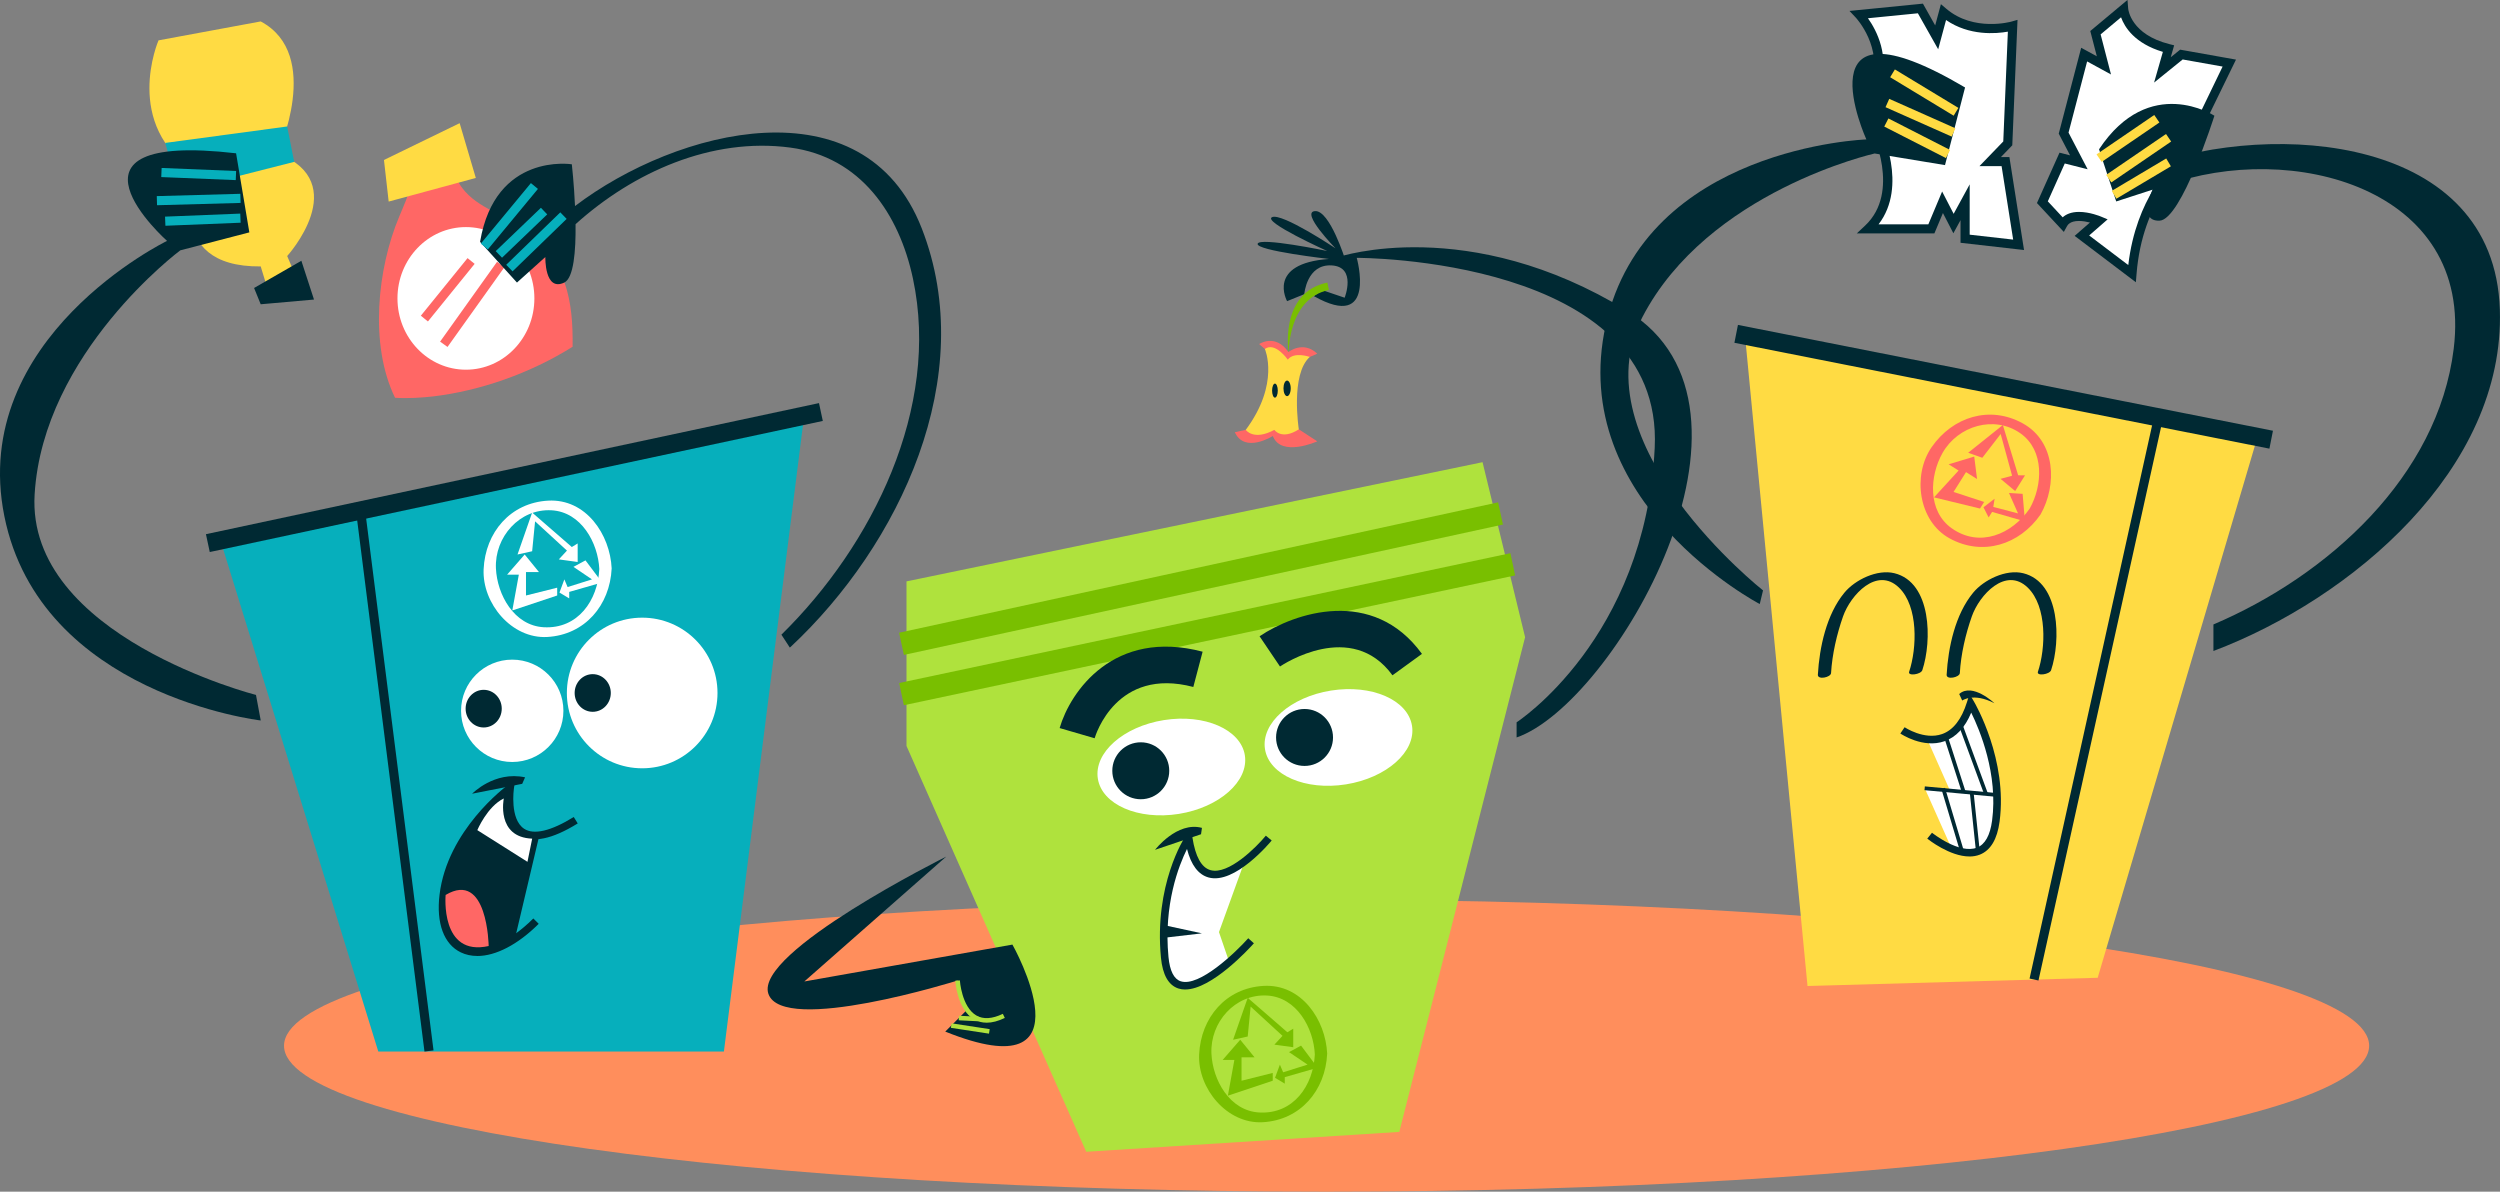
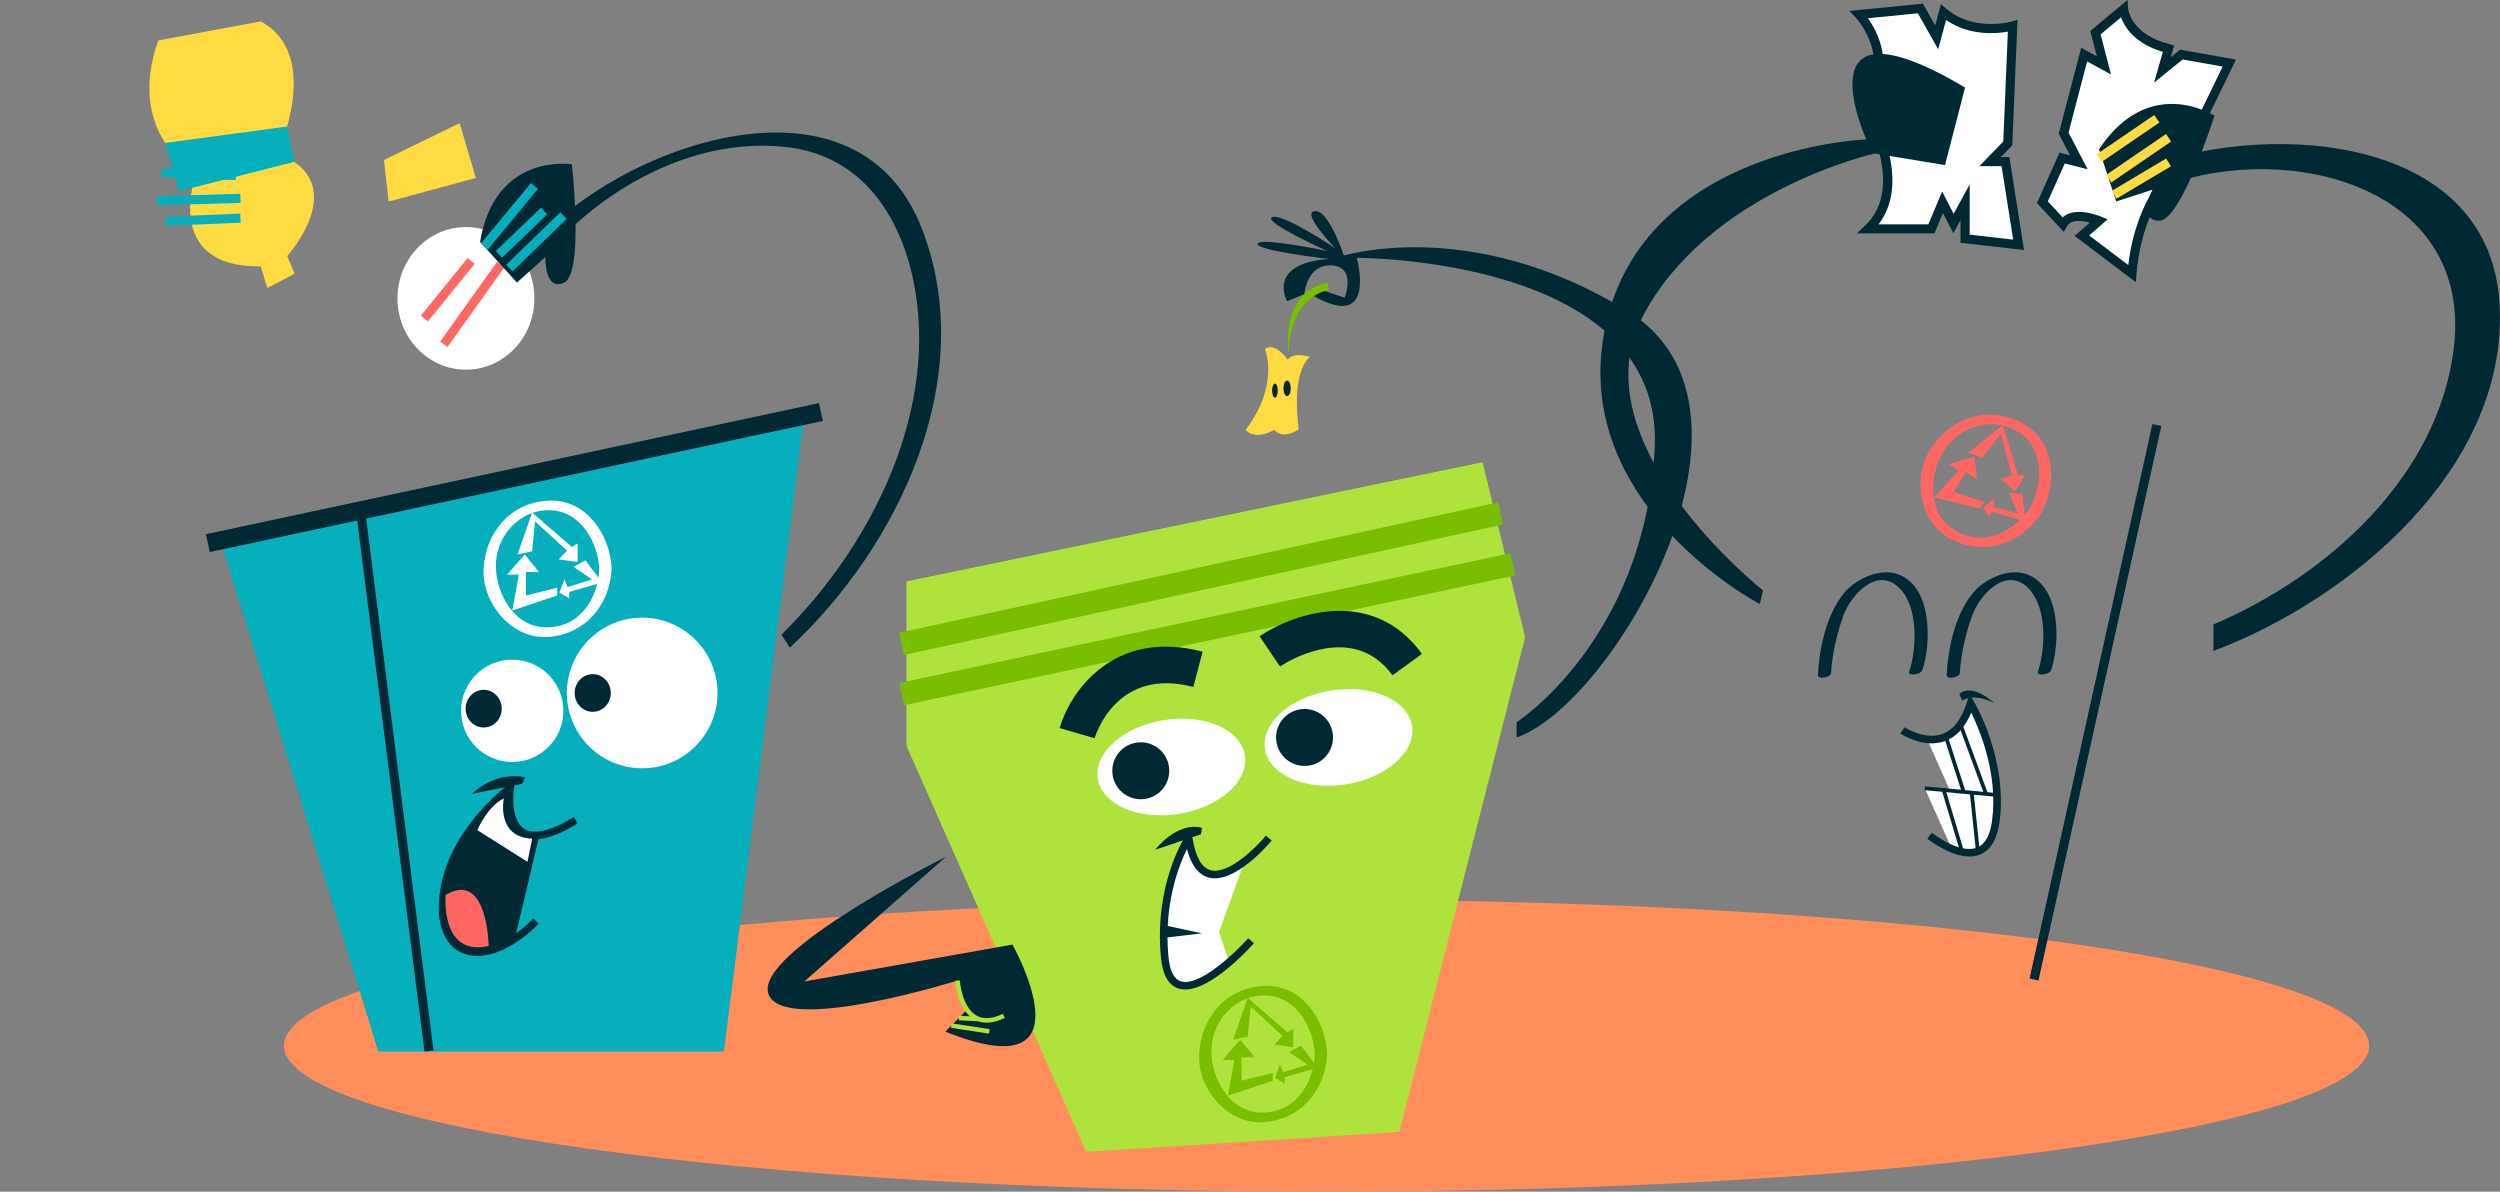
<svg xmlns="http://www.w3.org/2000/svg" id="Layer_2" data-name="Layer 2" viewBox="0 0 816.55 389.22">
  <rect x="0" y="0" width="816.55" height="389.22" fill="#808080" stroke="none" />
  <defs>
    <style>.cls-1{fill:#002933}.cls-1,.cls-2,.cls-3,.cls-4,.cls-5,.cls-6,.cls-7{stroke-width:0}.cls-2{fill:#ff6765}.cls-3{fill:#afe23d}.cls-4{fill:#79bf00}.cls-5{fill:#06afbc}.cls-6{fill:#ffdb43}.cls-7{fill:#fff}</style>
  </defs>
  <g id="OBJECTS">
    <path d="M773.81 341.56c0 26.32-152.46 47.66-340.52 47.66S92.77 367.88 92.77 341.56s152.46-47.66 340.52-47.66 340.52 21.34 340.52 47.66Z" style="fill:#ff8e5c;stroke-width:0" />
    <path d="M71.66 175.39 262.8 134.6l-26.36 208.86H123.56l-51.9-168.07z" class="cls-5" />
    <path d="m176.17 272.79-7.98 33.79c-13.82 9.27-25.53 3.71-23.41-14.16 2.47-20.82 21.82-35.02 21.82-35.02s-2.52 16.8 9.57 15.4Z" class="cls-1" />
    <path d="M155.88 312.24c-1.94 0-3.76-.39-5.39-1.18-5.51-2.67-8.04-9.52-6.93-18.79 2.51-21.09 21.52-35.28 22.33-35.87l2.39-1.75-.43 2.93c-.01.1-1.42 9.97 3.34 13.11 3.17 2.08 8.77.76 16.21-3.84l1.3 2.1c-8.43 5.21-14.78 6.5-18.87 3.8-4.19-2.76-4.74-8.88-4.65-12.57-5.05 4.39-17.27 16.49-19.16 32.38-.97 8.16 1.05 14.1 5.56 16.28 5.72 2.77 14.38-.62 22.62-8.85l1.75 1.75c-6.81 6.8-14.04 10.51-20.05 10.51Z" class="cls-1" />
    <path d="M164.55 260.79s-2.62 12.67 9.27 13.13l-1.54 7.57-16.38-10.35s3.24-7.72 8.65-10.35Z" class="cls-7" />
    <path d="M145.55 292.31s-1.85 20.24 14.06 16.68c0 0-.31-24.87-14.06-16.68Z" class="cls-2" />
    <path d="m170.58 256.01-16.38 3.24s7.26-7.52 17.3-5.36l-.93 2.11Z" class="cls-1" />
    <path d="M184.02 232.16c0 9.23-7.49 16.72-16.72 16.72s-16.71-7.49-16.71-16.72 7.48-16.71 16.71-16.71 16.72 7.48 16.72 16.71Z" class="cls-7" />
    <path d="M163.88 231.46c0 3.4-2.64 6.15-5.9 6.15s-5.9-2.75-5.9-6.15 2.64-6.15 5.9-6.15 5.9 2.75 5.9 6.15Z" class="cls-1" />
    <path d="M234.35 226.34c0 13.59-11.01 24.6-24.6 24.6s-24.6-11.02-24.6-24.6 11.01-24.6 24.6-24.6 24.6 11.02 24.6 24.6Z" class="cls-7" />
    <path d="M199.5 226.34c0 3.4-2.64 6.15-5.91 6.15s-5.9-2.75-5.9-6.15 2.64-6.15 5.9-6.15 5.91 2.76 5.91 6.15ZM116.13 165.756l2.957-.374 22.512 177.7-2.956.374z" class="cls-1" />
    <path d="m67.265 174.476 200.233-42.817 1.246 5.828-200.233 42.817z" class="cls-1" />
    <path d="m181.99 194.5-14.66 4.88 2.13-11.68h-3.83l5.74-6.59 4.67 5.74h-4.24v7.65l10.19-2.55v2.55z" class="cls-7" />
    <path d="m169.03 181.11 4.78-1.06.96-9.77 10.41 9.56-2.66 2.87 6.16.85v-6.06l-1.91 1.17-12.96-11.25-4.78 13.69zM187.3 185.15l3.93-2.12 5.42 7.22-10.73 3.08v2.12l-3.19-1.91 1.6-4.3 1.06 2.5 7.96-2.5-6.05-4.09z" class="cls-7" />
    <path d="M195.74 185.89c-.47 10.19-6.97 19.6-18.14 18.98-9.7-.54-15.22-10.62-15.62-19.23-.47-10.23 7.73-19.55 18.15-18.97 9.7.53 15.22 10.62 15.62 19.23.1 2.18 4.11 1.63 4.03-.25-.51-11.06-8.38-22.82-20.76-22.13-12.31.69-20.5 10.35-21.06 22.39-.51 11.12 9.13 22.78 20.76 22.14 12.31-.68 20.5-10.35 21.06-22.39.1-2.16-3.94-1.65-4.03.25Z" class="cls-7" />
    <path d="M64.14 56.37S52.4 87.33 85.15 87.02l2.16 7.04 8.96-4.65-2.47-5.78s21.63-23.85-3.09-33.56c0 0 14.83-32.25-5.56-43.07l-33.37 6.18S39.73 40.86 64.14 56.37Z" class="cls-6" />
    <path d="m53.97 46.68 39.82-5.37 2.3 11.56-37.65 9.57-4.47-15.76z" class="cls-5" />
-     <path d="m82.99 94.06 15.44-8.89 4.13 12.67-17.41 1.54-2.16-5.32zM81.44 75.9l-22.56 5.87s-44.79 33.37-47.57 79.71c-2.78 46.35 72.3 65.5 72.3 65.5l1.55 8.34s-72-8.34-83.74-66.73c-11.74-58.39 53.14-89.91 53.14-89.91s-40.47-35.9 22.55-28.61l4.33 25.83Z" class="cls-1" />
    <path d="m53.908 70.758 24.57-.991.12 2.977-24.57.992zM51.206 64.053l27.3-.753.082 2.979-27.3.753zM52.671 57.839l.121-2.978 24.33.99-.121 2.978z" class="cls-5" />
-     <path d="M187.02 113.26c-13.87 8.7-30.28 14.41-45.53 16.21-3.48.39-8.01.74-12.46.45-8.48-17.38-5.71-42.39 1.34-59.12 1.36-3.31 3.21-7.22 4.03-11.15 4.8-.89 9.07-2.49 13.32-4.99.79 2.45 1.76 4.82 3.34 6.85 4.94 6.5 13.92 8.65 20.39 13.59 13.67 10.11 15.8 23.45 15.57 38.16Z" class="cls-2" />
    <path d="M174.54 97.46c0 12.86-10.01 23.29-22.36 23.29s-22.36-10.43-22.36-23.29 10.01-23.29 22.36-23.29 22.36 10.43 22.36 23.29Z" class="cls-7" />
    <path d="m137.456 103.117 15.255-18.812 2.314 1.877-15.255 18.812zM143.744 111.587l18.605-26.073 2.426 1.731-18.605 26.073z" class="cls-2" />
    <path d="m125.41 52.25 24.72-12.02 5.28 17.89-28.46 7.72-1.54-13.59z" class="cls-6" />
    <path d="M258.25 211.28c35.61-33.29 61.68-88.38 42.81-136.7-18.84-48.24-80.03-32.55-113.25-7.28-.34-7.44-1.04-13.64-1.04-13.64S161.74 49.64 156.8 79l12.05 13.29 9.27-8.34s-.31 11.43 6.18 8.34c3.08-1.47 3.79-10.25 3.69-19.07 18.85-16.99 44.44-28.43 70.1-25.02 23.03 3.06 35.6 21.67 40.1 42.81 8.99 42.21-13.19 87.06-42.97 116.29l2.74 4.2c.1-.07.2-.13.28-.21Z" class="cls-1" />
    <path d="m165.336 86.49 17.667-17.132 2.075 2.14L167.41 88.63zM161.912 82.023l14.76-14.154 2.063 2.151-14.76 14.154zM157.038 79.577l16.366-19.776 2.296 1.9-16.367 19.776z" class="cls-5" />
    <path d="M712.5 53.01s-14.15 11.29-16.14 36.36l-16.38-12.41 5.6-4.89s-9.08-3.8-11.81 1.16l-6.7-7.2 6.45-14.41 5.46 1.38-4.97-9.53 6.7-25.65 6.45 3.53-2.77-10.67 9.22-7.7s.74 9.44 14.65 12.91l-1.99 6.95 6.21-5.02 15.64 2.78-15.64 32.39Z" class="cls-7" />
    <path d="m697.63 92.2-20.01-15.16 5-4.36c-1.06-.27-2.34-.51-3.59-.51-2.97 0-3.71 1.34-3.95 1.78l-.99 1.8-8.78-9.43 7.37-16.46 3.45.88-3.7-7.09 7.33-28.05 5.11 2.79-2.14-8.26L694.88-.02l.23 2.87c.03.33.93 8.43 13.52 11.58l1.49.37-1.11 3.9 3.07-2.48 18.24 3.25-16.9 34.68c-.14.11-13.68 11.25-15.58 35.32l-.22 2.71Zm-15.29-15.32 12.8 9.7c2.56-22 14.16-32.8 16.16-34.51l14.65-30.33-13.04-2.32-9.34 7.55 2.87-10.03c-9.23-2.75-12.51-8.1-13.66-11.29l-6.67 5.58 3.39 13.09-7.8-4.26-6.07 23.25 6.24 11.97-7.47-1.89-5.54 12.37 4.86 5.22c1.08-.98 2.75-1.77 5.34-1.77 3.49 0 6.98 1.44 7.13 1.51l2.21.92-6.03 5.26Z" class="cls-1" />
    <path d="M722.95 212.64v-8.68c37.42-15.94 73.34-48.32 78.48-90.04 6.5-52.75-53.36-68.12-94.07-53.34-6.65 2.42-15.17-2.92-5.79-6.33 40.91-14.86 113.11-10.11 114.93 46.86 1.71 52.2-48.54 94.49-93.55 111.52Z" class="cls-1" />
    <path d="m685.59 48.76 5.61 17.04 11.86-3.85s-4.93 10.32 2.25 10.13c7.19-.19 17.96-34.28 17.96-34.28s-21.23-13.85-37.68 10.96Z" class="cls-1" />
    <path d="m689.725 62.349 17.807-10.594 1.524 2.56-17.807 10.595zM687.912 57.124l19.553-13.358 1.681 2.46-19.552 13.359zM684.77 50.43l18.85-12.878 1.681 2.46-18.85 12.879z" class="cls-6" />
    <path d="M612.7 42.23s10.18 20.6-2.48 32.52h20.6l3.65-8.69 3.58 6.95 3.79-6.95v11.92l17.47 1.99-4.28-27.18h-5l5.75-5.95 1.6-38.35s-12.97 3.72-22.62-4.47l-2.2 8.19-5.32-9.43-20 1.99s9.8 10.31 5.21 23.33" class="cls-7" />
    <path d="m661.08 81.66-20.73-2.36v-7.4l-2.34 4.29-3.41-6.61-2.79 6.66h-25.35l2.74-2.57c11.7-11.01 2.26-30.58 2.17-30.77l2.67-1.32c.41.82 9.23 19.08-.46 31.69h16.26l4.5-10.72 3.76 7.29 5.24-9.62v16.43l14.2 1.61-3.78-23.99h-7.24l7.79-8.07 1.5-35.86c-3.85.69-12.6 1.43-20.19-3.8l-2.57 9.56-6.63-11.76-16.31 1.62c2.76 3.88 7.34 12.4 3.75 22.62l-2.81-.99c4.22-11.98-4.8-21.71-4.89-21.81l-2.08-2.21 23.99-2.38 4 7.11 1.87-6.94 1.79 1.52c8.94 7.59 21.12 4.21 21.24 4.17l1.99-.57-1.71 40.98-3.71 3.84h2.77l4.78 30.37Z" class="cls-1" />
    <path d="m635.29 53.93-22.99-3.8s-54.5 12.27-75.88 53.48c-21.38 41.21 39.42 89.23 39.42 89.23l-1.07 4.45s-63.29-33.09-50.28-91.21c13.01-58.12 85.1-60.54 85.1-60.54s-22.38-49.25 32.24-16.97l-6.55 25.35Z" class="cls-1" />
-     <path d="m615.435 41.342 1.356-2.654 20.15 10.298-1.356 2.654zM615.85 35.01l1.211-2.723 21.62 9.612-1.211 2.723zM617.362 25.226l1.544-2.549L639.65 35.24l-1.544 2.55zM590.37 322.05l94.78-2.69 52.22-176.73-167.42-33.05 20.42 212.47z" class="cls-6" />
    <path d="M651.88 268.22c-1.58 11.74-8.77 11.32-14.43 8.94l-8.77-19.67 8.18.62-7.39-16.64c4.94.52 10.92-1.39 14.19-11.79 0 0 10.9 18.54 8.23 38.53Z" class="cls-7" />
    <path d="M643.25 279.74c-6.43 0-13.42-5.55-13.77-5.83l1.55-1.92c.09.07 8.98 7.15 14.73 4.84 2.6-1.04 4.25-3.99 4.89-8.78 2.04-15.19-4.05-29.69-6.81-35.29-2.03 4.9-4.97 8.03-8.75 9.35-6.97 2.43-14.1-2.33-14.4-2.53l1.39-2.05c.06.04 6.42 4.27 12.21 2.24 3.65-1.27 6.39-4.79 8.16-10.44l.83-2.65 1.42 2.4c.46.77 11.1 19.14 8.4 39.3-.77 5.74-2.93 9.35-6.42 10.75-1.1.44-2.25.62-3.43.62Z" class="cls-1" />
    <path d="m628.576 258.086.115-1.235 24.445 2.272-.115 1.235z" class="cls-1" />
    <path d="m640.79 258.82-5.82-18.04 1.18-.38 5.81 18.04-1.17.38zM639.912 237.271l1.155-.424 8.201 22.278-1.154.425zM640.3 278.43l-6.21-20.76 1.18-.36 6.21 20.77-1.18.35zM643.35 258.645l1.233-.13 1.96 18.647-1.234.13zM639.91 226.67l.99 2.14s3.64-2.7 10.53.88c0 0-7.2-6.83-11.51-3.02Z" class="cls-1" />
    <path d="m646.71 166.1-15.02-3.65 8.02-8.76-3.24-2.04 8.35-2.53.92 7.34-3.6-2.26-4.07 6.48 9.99 3.27-1.35 2.15z" class="cls-2" />
    <path d="m642.85 147.88 4.61 1.64 6-7.77 3.73 13.63-3.77 1.02 4.77 3.99 3.22-5.13-2.24-.02-5-16.42-11.32 9.06zM656.17 161.01l4.46.29.75 9-10.72-3.1-1.13 1.8-1.69-3.31 3.64-2.8-.43 2.68 8.08 2.12-2.96-6.68z" class="cls-2" />
    <path d="M662.93 166.12c-5.81 8.38-16.32 12.89-25.46 6.43-7.93-5.61-7.25-17.08-3.01-24.59 5.04-8.92 16.94-12.45 25.46-6.42 7.93 5.6 7.25 17.08 3.01 24.59-1.07 1.9 2.62 3.57 3.55 1.92 5.45-9.64 5.03-23.79-5.82-29.78-10.79-5.96-22.87-2.13-29.74 7.77-6.34 9.15-4.37 24.16 5.82 29.78 10.79 5.96 22.87 2.13 29.74-7.77 1.23-1.78-2.46-3.49-3.55-1.92Z" class="cls-2" />
-     <path d="m566.492 111.965 1.157-5.846 174.743 34.568-1.156 5.847z" class="cls-1" />
    <path d="m662.897 319.608 40.118-181.11 2.91.645-40.119 181.11zM598.06 219.83c.36-6.16 1.89-12.73 3.93-18.54 2.45-6.95 11.05-16.35 18.26-9.36 6.37 6.18 5.88 19.8 3.31 27.5-.49 1.47 3.83.89 4.31-.54 3.17-9.5 3.1-28.66-9.12-31.67-5.61-1.38-12.85 2.14-16.34 6.37-5.84 7.08-8.15 17.8-8.66 26.79-.1 1.76 4.23.88 4.31-.55ZM640.12 219.83c.35-6.16 1.88-12.73 3.93-18.54 2.45-6.95 11.05-16.35 18.26-9.36 6.37 6.18 5.89 19.8 3.31 27.5-.49 1.47 3.83.89 4.31-.54 3.17-9.5 3.09-28.66-9.12-31.67-5.61-1.38-12.85 2.14-16.34 6.37-5.84 7.08-8.15 17.8-8.66 26.79-.1 1.76 4.23.88 4.31-.55ZM437.27 83.92s42.33-14.21 94.23 17.61c51.91 31.82-4.63 128.53-36.15 139.34v-4.95s42.02-27.19 45.11-89.6c3.09-62.41-97.32-62.1-97.32-62.1s6.81 24.25-14.02 12.49l2.75-1.95 7.32 2.48s3.97-10.05-4.22-10.55-8.97 9.4-8.97 9.4l-5.61 2.27s-6.87-12.29 13.66-13.78c0 0-23.9-2.73-23.28-4.96.62-2.24 22.71 2.36 22.71 2.36s-21.22-9.56-18-11.05c3.23-1.49 20.72 10.18 20.72 10.18s-11.54-11.79-6.7-12.16c4.84-.37 9.93 16.01 9.93 16.01" class="cls-1" />
    <path d="M420.91 115.54c-.03-.2-3.25-19.96 12.64-23.25l.5 2.42c-13.55 2.81-13.14 20.83-13.14 20.83Z" class="cls-4" />
-     <path d="M411.26 112.38s5.24-3.6 9.57 2.6c0 0 4.82-3.87 9.42.55l-7.45 3.18-.37 20.35 7.82 5.09s-11.79 5.33-14.52-1.74c0 0-9.18 5.84-12.41-1.24l9.68-2.11s5.83-20.72 5.46-20.72-7.2-5.96-7.2-5.96Z" class="cls-2" />
    <path d="M413.13 113.99s5.02 11.24-6.24 26.41c0 0 2.52 3.69 9.34 0 0 0 2.34 3.47 7.99-.17 0 0-2.82-17.97 3.59-23.65 0 0-5.16-1.84-7.19.89 0 0-4.14-5.96-7.49-3.48Z" class="cls-6" />
    <path d="M417.35 127.58c0 1.27-.42 2.3-.93 2.3s-.93-1.03-.93-2.3.42-2.29.93-2.29.93 1.03.93 2.29ZM421.57 126.84c0 1.41-.53 2.55-1.18 2.55s-1.18-1.14-1.18-2.55.53-2.54 1.18-2.54 1.18 1.14 1.18 2.54Z" class="cls-1" />
    <path d="m296.08 189.89 188.15-38.93 13.9 57.16-41.09 161.58-102.26 6.49-58.7-132.54v-53.76z" class="cls-3" />
    <path d="m398.14 304.44 3.36 9.81c-7.86 6.77-19.6 13.99-21.08-1.58-2.25-23.68 7.83-38.93 7.83-38.93 2.5 16.16 11.49 12.83 18.24 7.64l-8.35 23.06Z" class="cls-7" />
    <path d="M387.12 323.2c-.78 0-1.53-.11-2.24-.34-3.23-1.06-5.15-4.45-5.69-10.07-2.28-23.85 7.61-39.09 8.03-39.73l1.77-2.67.48 3.16c.97 6.26 2.96 9.85 5.93 10.66 5.88 1.63 15.02-7.58 18.05-11.26l1.91 1.57c-.48.59-12.01 14.45-20.61 12.08-3.34-.92-5.71-4.04-7.05-9.31-2.68 5.41-7.69 18.13-6.05 35.26.43 4.55 1.78 7.23 3.99 7.95 6.04 2 17.98-9.47 22.07-14.05l1.84 1.65c-1.48 1.66-13.74 15.09-22.45 15.09Z" class="cls-1" />
    <path d="m380.18 302.17 12.39 2.68-12.48 1.46M392.28 272.48l-15.02 5.09s7.18-9.37 15.32-7.17l-.3 2.08Z" class="cls-1" />
    <path d="m293.683 223.08 199.647-42.4 1.541 7.258-199.647 42.4zM293.656 206.662l195.659-42.589 1.578 7.25-195.659 42.59z" class="cls-4" />
    <path d="M406.59 246.69c1.35 8.46-8.31 17.03-21.57 19.15-13.26 2.11-25.1-3.04-26.44-11.5-1.35-8.46 8.31-17.03 21.57-19.14 13.26-2.11 25.1 3.04 26.45 11.5ZM461.19 237.04c1.35 8.46-8.31 17.03-21.57 19.15-13.26 2.11-25.1-3.04-26.45-11.5-1.35-8.46 8.31-17.03 21.57-19.14 13.26-2.11 25.1 3.04 26.45 11.5Z" class="cls-7" />
    <path d="M381.9 251.75c0 5.14-4.16 9.3-9.3 9.3s-9.3-4.16-9.3-9.3 4.16-9.3 9.3-9.3 9.3 4.16 9.3 9.3ZM435.39 240.87c0 5.14-4.16 9.3-9.3 9.3s-9.3-4.16-9.3-9.3 4.16-9.3 9.3-9.3 9.3 4.16 9.3 9.3ZM357.54 241.13l-11.44-3.33c3.48-11.97 17.72-32.58 46.7-24.94l-3.04 11.52c-25.12-6.62-31.95 15.79-32.23 16.75ZM454.81 220.57c-13.35-18.37-35.79-3.52-36.74-2.88l-6.67-9.87c11.34-7.66 37.02-16.32 53.04 5.75l-9.64 7Z" class="cls-1" />
    <path d="m415.7 352.99-14.65 4.88 2.12-11.68h-3.82l5.73-6.59 4.68 5.74h-4.25v7.65l10.19-2.55v2.55z" class="cls-4" />
    <path d="m402.75 339.6 4.78-1.06.95-9.77 10.41 9.56-2.65 2.87 6.16.85v-6.06l-1.92 1.17-12.95-11.25-4.78 13.69zM421.02 343.64l3.93-2.12 5.41 7.22-10.73 3.08v2.12l-3.18-1.91 1.59-4.3 1.06 2.5 7.97-2.5-6.05-4.09z" class="cls-4" />
    <path d="M429.45 344.38c-.47 10.19-6.97 19.6-18.15 18.98-9.7-.54-15.22-10.62-15.62-19.23-.47-10.23 7.73-19.55 18.15-18.97 9.7.53 15.22 10.62 15.62 19.23.1 2.18 4.11 1.63 4.03-.25-.51-11.06-8.38-22.82-20.76-22.13-12.31.68-20.5 10.35-21.06 22.39-.51 11.12 9.13 22.78 20.76 22.14 12.31-.68 20.5-10.35 21.06-22.39.1-2.16-3.94-1.65-4.03.25Z" class="cls-4" />
    <path d="M327.59 330.46s-13.28 9.58-14.83-10.2c0 0-57.16 17.92-61.79 4.33-4.64-13.59 58.08-44.8 58.08-44.8l-46.34 40.78 67.97-12.05s27.19 48.2-21.94 28.42l12.67-12.67" class="cls-1" />
    <path d="M322.24 334.03c-1.51 0-2.88-.36-4.12-1.09-5.45-3.2-6.08-12.24-6.1-12.63l1.49-.09c0 .09.6 8.65 5.37 11.44 2.26 1.33 5.18 1.15 8.67-.52l.64 1.34c-2.16 1.04-4.15 1.56-5.95 1.56ZM310.58 335.71l.226-1.472 12.446 1.9-.225 1.473z" class="cls-3" />
    <path d="m313.135 333.251.074-1.488 6.442.32-.074 1.488z" class="cls-3" />
  </g>
</svg>